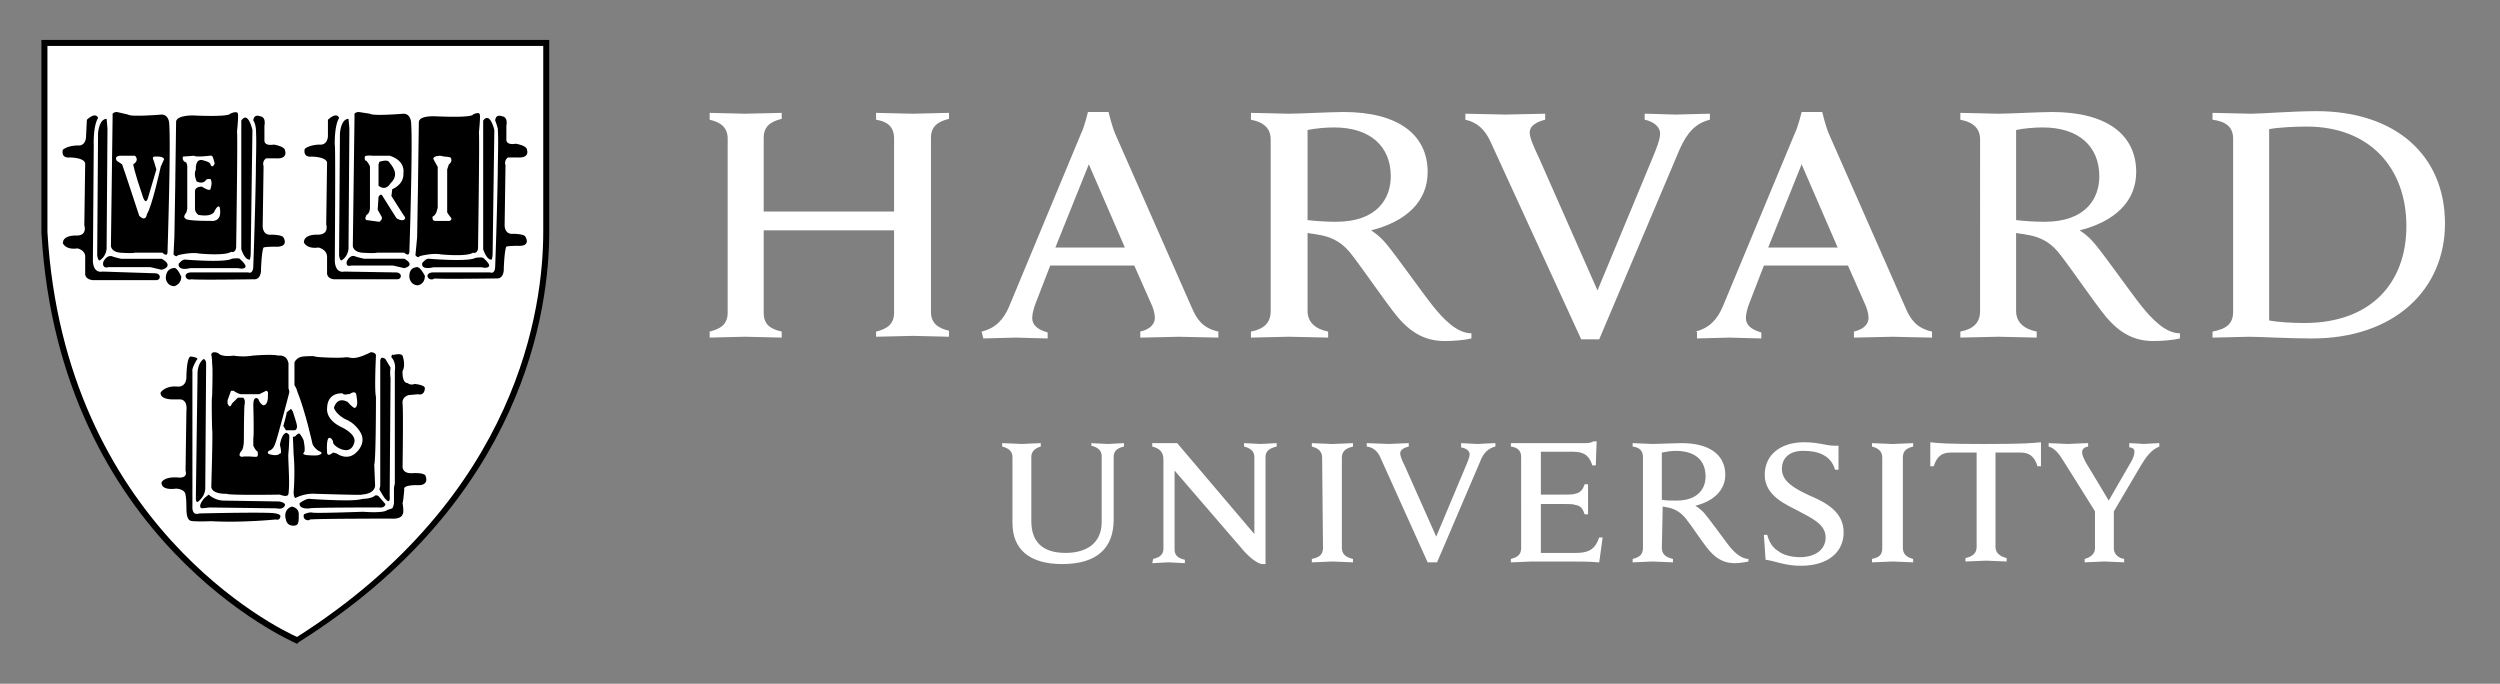
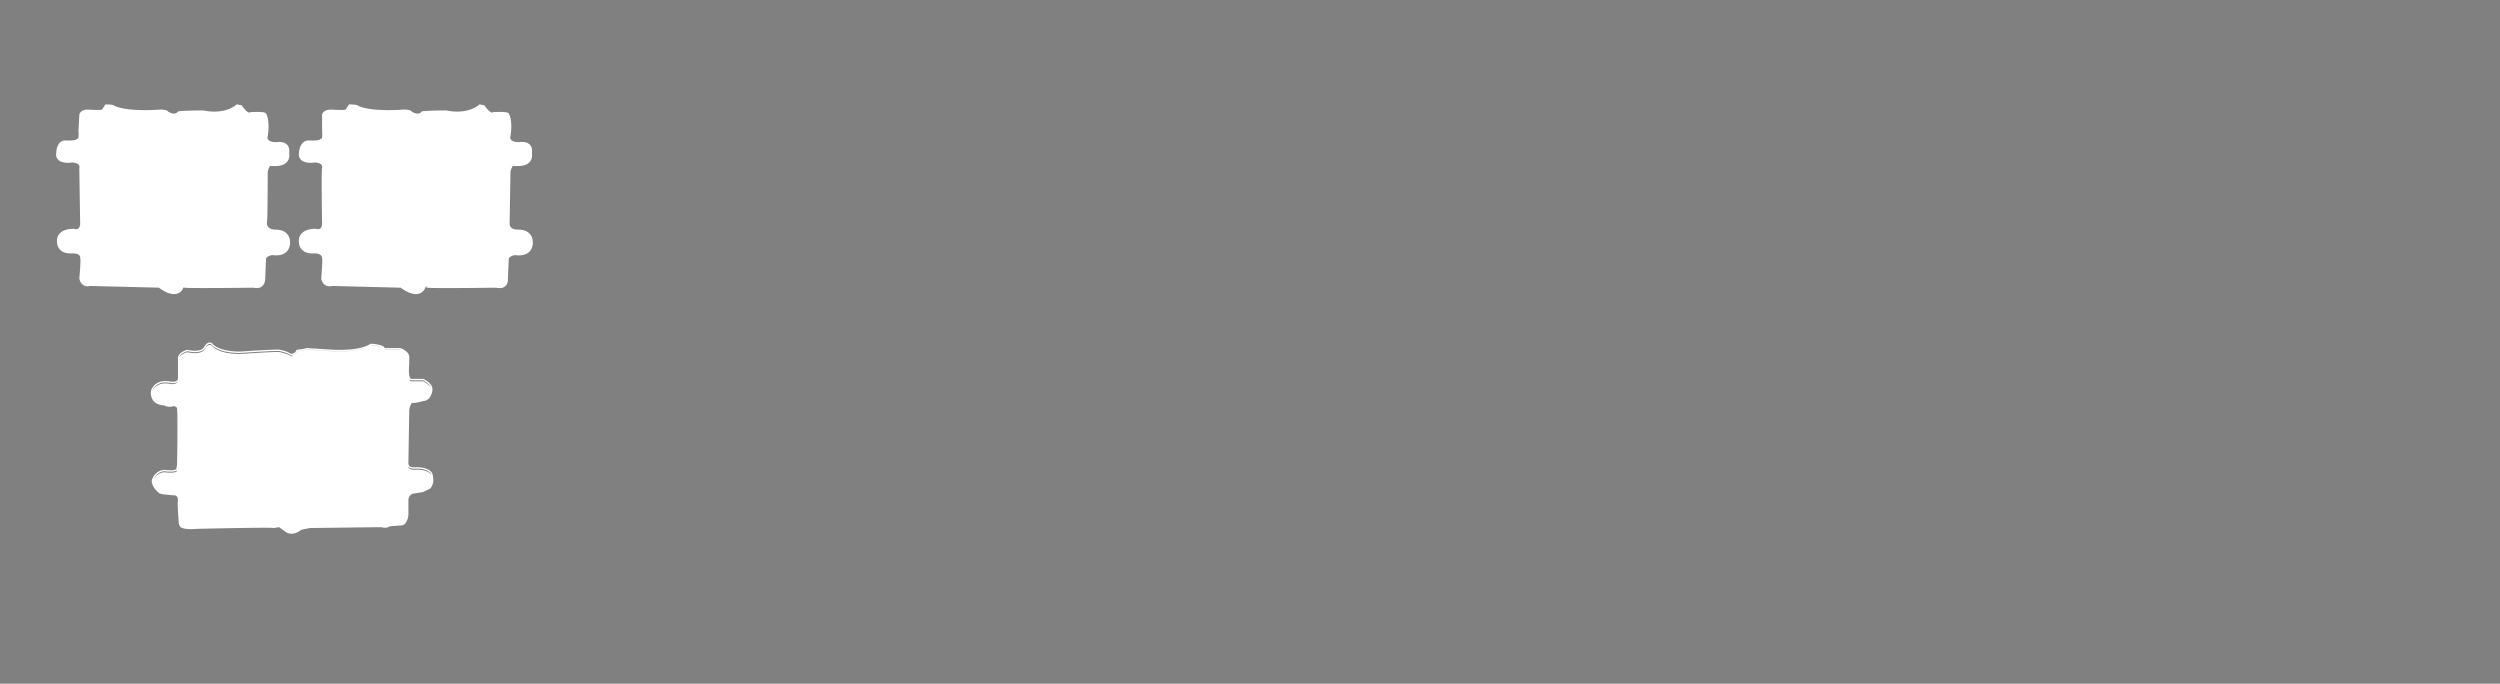
<svg xmlns="http://www.w3.org/2000/svg" width="117" height="32" fill="none">
  <rect width="100%" height="100%" fill="#808080" stroke="none" />
-   <path fill="#fff" d="M47.383 21.38c0-.241-.16-.402-.482-.482v-.16c.16 0 .763.04.923.04.12 0 .723-.04.884-.04v.16c-.281.08-.442.241-.442.482v3.01c0 .964.522 1.486 1.606 1.486.963 0 1.686-.442 1.686-1.445V21.34c0-.241-.16-.402-.482-.482v-.12c.12 0 .602.04.763.04.16 0 .642-.04.763-.04v.16c-.362.08-.482.241-.482.482v2.93c0 1.325-.763 2.088-2.409 2.088-1.525 0-2.328-.682-2.328-1.927V21.38zm6.584 4.777c.36-.08.481-.24.481-.482V21.5c0-.361-.2-.521-.522-.602v-.16h1.165l3.613 4.255V21.38c0-.241-.16-.402-.482-.482v-.16c.12 0 .602.04.763.04.16 0 .642-.04.763-.04v.16c-.362.08-.522.24-.522.482v5.018h-.201c-.12-.04-.402-.16-.803-.602l-3.252-3.774v3.693c0 .241.12.402.482.482v.16c-.12 0-.602-.04-.763-.04-.16 0-.642.04-.763.04l.04-.2zm28.582-1.124h.16c.081.321.242.602.523.763.24.2.682.28 1.003.28.723 0 1.205-.36 1.205-.923 0-.602-.602-.883-1.285-1.244-.522-.281-1.566-.682-1.566-1.686 0-.924.723-1.526 1.847-1.526.763 0 1.084.201 1.606.16v1.125h-.16c-.201-.683-.803-.883-1.486-.883-.763 0-1.004.441-1.004.843 0 .602.603.923 1.285 1.244.763.322 1.606.763 1.606 1.727 0 .923-.723 1.565-2.008 1.565-.762 0-1.244-.24-1.645-.28l-.08-1.165zm15.536-1.044L96.6 21.621c-.24-.402-.442-.643-.723-.723v-.16c.201 0 .763.04.883.04.161 0 .723-.04.964-.04v.16c-.2.04-.281.12-.281.281 0 .12.08.281.16.442.08.12 1.085 1.806 1.085 1.806l1.043-1.806c.12-.201.16-.362.16-.482s-.08-.2-.24-.2v-.202c.16 0 .562.04.682.04.121 0 .562-.04.723-.04v.161c-.401.16-.642.522-.883.923l-1.325 2.248m.08-.28v1.886c0 .201.16.442.482.482v.16c-.16 0-.763-.04-.923-.04-.16 0-.723.04-.924.04v-.16c.322-.08.482-.281.482-.482V23.87m-27.338-3.132h3.453c.12 0 .281 0 .401-.08h.161l-.04 1.124h-.16c-.121-.361-.282-.642-.924-.642h-1.485v2.007h1.164c.16 0 .361 0 .441-.04.241-.04.362-.2.442-.442h.16v1.405h-.16c-.08-.24-.16-.401-.442-.441-.08-.04-.28-.04-.441-.04h-1.164v2.288h1.645c.723 0 .924-.281 1.084-.723h.161l-.16 1.165c-.522-.04-.844-.04-1.446-.04h-1.726c-.16 0-.763.04-.964.04v-.161c.322-.08.482-.2.482-.522V21.38c0-.281-.16-.442-.481-.482v-.16zm-8.831.683c0-.281-.16-.442-.482-.522v-.16c.2 0 .763.04.963.04.16 0 .763-.04.964-.04v.16c-.321.08-.522.2-.522.522v4.215c0 .281.16.441.522.522v.16c-.2 0-.763-.04-.964-.04-.16 0-.762.04-.963.04v-.16c.361-.08.522-.2.522-.522l-.04-4.215zm26.214 0c0-.281-.16-.442-.481-.522v-.16c.2 0 .803.04.963.04.16 0 .763-.04.964-.04v.16c-.322.08-.482.2-.482.522v4.215c0 .281.16.441.482.522v.16c-.201 0-.763-.04-.964-.04-.16 0-.763.04-.963.04v-.16c.361-.08.481-.2.481-.522V21.42zm4.818-.642c-1.887 0-2.208-.04-2.57-.08v1.123h.161c.16-.522.442-.642.803-.642h1.204v4.416c0 .28-.16.441-.522.522v.16c.201 0 .803-.04.964-.04.16 0 .763.04.963.04v-.16c-.32-.08-.522-.241-.522-.522V21.18h1.165c.36 0 .642.12.802.642h.161v-1.124c-.442.04-.722.08-2.61.08zm-15.135 4.857c0 .281.16.441.522.522v.16c-.2 0-.803-.04-.963-.04-.16 0-.723.04-.924.04v-.16c.322-.08.482-.2.482-.522V21.38c0-.281-.16-.442-.482-.482v-.16c.201 0 .763.04.924.04.28 0 1.043-.04 1.365-.04 1.324 0 2.047.561 2.047 1.485 0 .722-.562 1.244-1.405 1.445 0 0 .2.12.401.321.241.281.884 1.164 1.124 1.485.241.322.603.683.964.683v.12c-.16.04-.442.08-.642.08-.442 0-.803-.16-1.165-.561-.32-.362-.802-1.124-1.124-1.526-.2-.24-.441-.441-.843-.522-.08 0-.16-.04-.24-.04l-.04 1.927zm0-2.248c.16.04.442.04.683.04 1.043 0 1.365-.602 1.365-1.124 0-.763-.482-1.204-1.405-1.204-.201 0-.442.04-.643.08v2.208zM64.606 21.42c-.12-.281-.321-.482-.642-.522v-.16c.2 0 .883.04 1.043.04.12 0 .723-.04.924-.04v.16c-.16.04-.402.12-.402.321 0 .12.08.321.241.642l1.445 3.252 1.365-3.252c.12-.28.2-.481.2-.602 0-.16-.16-.28-.4-.321v-.2c.16 0 .602.04.762.04.12 0 .642-.04.843-.04v.16c-.32.08-.562.28-.722.722l-2.008 4.697h-.441l-2.208-4.897zm5.138-14.814c-.24-.521-.602-.883-1.164-1.003v-.281c.362 0 1.606.04 1.887.04.24 0 1.445-.04 1.847-.04v.28c-.322.081-.723.242-.723.603 0 .24.16.602.442 1.204l2.73 6.183 2.569-6.183c.2-.481.361-.883.361-1.164 0-.321-.321-.562-.722-.642v-.281c.36 0 1.164.04 1.445.04.24 0 1.204-.04 1.606-.04v.28c-.643.161-1.044.563-1.406 1.366l-3.773 8.912H74l-4.256-9.274zm-36.532 8.912c.482-.12.843-.32.843-.883V6.486c0-.522-.321-.763-.843-.883v-.321c.24 0 1.365.04 1.646.04.321 0 1.485-.04 1.726-.04v.28c-.482.121-.843.322-.843.884v3.452h6.102V6.486c0-.562-.321-.803-.843-.883v-.321c.24 0 1.405.04 1.726.04.281 0 1.405-.04 1.686-.04v.28c-.481.121-.843.322-.843.884v8.15c0 .521.321.762.843.882v.281c-.24 0-1.405-.04-1.686-.04-.321 0-1.445.04-1.726.04v-.24c.482-.12.843-.322.843-.884v-3.854h-6.102v3.854c0 .562.321.763.843.883v.281c-.24 0-1.445-.04-1.726-.04-.281 0-1.365.04-1.646.04v-.28zm70.334 0c.642-.12.964-.36.964-.923V6.486c0-.562-.362-.803-.964-.883v-.321c.361 0 1.485.04 1.807.04.521 0 1.926-.12 3.051-.12 3.733 0 6.021 2.087 6.021 5.258 0 3.091-2.368 5.38-6.222 5.38-1.124 0-2.409-.08-2.931-.08-.321 0-1.365.04-1.726.04v-.282zm2.65-.521c.401.08 1.084.12 1.646.12 3.131 0 4.777-1.887 4.777-4.536 0-2.73-1.727-4.657-4.657-4.657-.602 0-1.365.04-1.766.12v8.953zm-45.002-.442c0 .522.361.843.963.963v.281c-.36 0-1.485-.04-1.846-.04-.281 0-1.405.04-1.767.04v-.28c.603-.12.924-.402.924-.964V6.526c0-.482-.281-.803-.924-.923v-.321c.362 0 1.446.04 1.767.04.522 0 1.967-.08 2.57-.08 2.528 0 3.933 1.043 3.933 2.81 0 1.405-1.043 2.328-2.65 2.73 0 0 .362.2.723.642.442.522 1.686 2.288 2.168 2.89.482.602 1.124 1.285 1.807 1.285v.24c-.322.081-.843.121-1.245.121-.843 0-1.525-.32-2.208-1.124-.562-.682-1.565-2.168-2.128-2.89-.36-.482-.802-.843-1.605-.964-.16-.04-.321-.04-.482-.08v3.653zm0-4.255c.321.04.843.08 1.325.08 1.967 0 2.569-1.124 2.569-2.128 0-1.405-.963-2.288-2.65-2.288-.36 0-.883.04-1.244.12V10.3zm33.16 4.255c0 .522.361.843.963.963v.281c-.361 0-1.485-.04-1.806-.04-.281 0-1.405.04-1.767.04v-.28c.603-.12.924-.402.924-.964V6.526c0-.482-.281-.803-.924-.923v-.321c.362 0 1.445.04 1.767.04.522 0 1.967-.08 2.529-.08 2.529 0 3.934 1.043 3.934 2.81 0 1.405-1.044 2.328-2.65 2.73 0 0 .362.2.723.642.442.522 1.686 2.288 2.168 2.89.482.602 1.124 1.285 1.806 1.285v.24c-.321.081-.843.121-1.244.121-.843 0-1.526-.32-2.208-1.124-.562-.682-1.566-2.168-2.128-2.89-.361-.482-.803-.843-1.606-.964-.16-.04-.32-.04-.481-.08v3.653zm0-4.255c.32.04.843.08 1.325.08 1.967 0 2.569-1.124 2.569-2.128 0-1.405-.964-2.288-2.65-2.288-.361 0-.883.04-1.244.12V10.3zm-48.415 5.218c.682-.16 1.043-.602 1.284-1.164l3.373-8.109c.16-.321.32-1.003.32-1.003h.964s.16.682.321 1.043l3.573 8.11c.241.562.522.963 1.245 1.123v.282c-.402 0-1.566-.04-1.847-.04-.281 0-1.405.04-1.806.04v-.282c.521-.12.682-.4.682-.642 0-.2-.08-.481-.2-.722l-.764-1.727H49.15l-.682 1.767c-.08.2-.16.481-.16.682 0 .281.16.522.722.683v.28c-.361 0-1.285-.04-1.486-.04l-1.525.04-.08-.32zm6.704-3.934L50.957 7.69l-1.566 3.894h3.252zm26.695 3.934c.683-.16 1.044-.602 1.285-1.164l3.372-8.109c.16-.321.322-1.003.322-1.003h.963s.16.682.321 1.043l3.573 8.11c.241.562.522.963 1.245 1.123v.282c-.402 0-1.566-.04-1.847-.04-.281 0-1.405.04-1.807.04v-.282c.522-.12.683-.4.683-.642 0-.2-.08-.481-.2-.722l-.764-1.727H82.55l-.682 1.767c-.08.2-.16.481-.16.682 0 .281.16.522.722.683v.28c-.362 0-1.285-.04-1.486-.04l-1.525.04v-.32h-.08zm6.665-3.934L84.316 7.69l-1.565 3.894h3.251zM2.1 2.03h23.484v8.873c0 4.054-1.526 12.685-11.642 19.108 0 0-11-4.576-11.843-19.108V2.03z" />
  <path fill="#fff" d="M9.822 16.027a.22.22 0 0 0-.152.063.61.61 0 0 0-.13.17c-.09.126-.279.158-.45.153a1.57 1.57 0 0 1-.318-.044l-.01-.002-.009.003c-.246.082-.356.186-.4.277a.257.257 0 0 0-.029.115c0 .023.003.033.005.04v.92a.147.147 0 0 1-.065.103.276.276 0 0 1-.122.038.61.61 0 0 1-.175-.009c-.31-.062-.52.01-.653.1a.57.57 0 0 0-.183.195c-.132.179-.045.43-.045.43v.001a.45.45 0 0 0 .031.07c.12.32.563.32.563.32.16.12.441.04.441.04.083 0 .13.034.16.077.015.06.008.119.008.119l-.001.007.002.006c.002.01.008.066.01.143a52.137 52.137 0 0 1 .003 1.113c-.004.582-.014 1.144-.014 1.144 0 .197-.039.311-.039.311l-.001.005v.006c0 .01-.003.014-.014.023a.158.158 0 0 1-.056.025.842.842 0 0 1-.198.019c-.148 0-.297-.02-.297-.02h-.008c-.418.042-.548.418-.55.422a.325.325 0 0 0-.007.228c.011.036.028.07.046.102.075.183.274.325.274.325 0 .08.763.12.763.12a.167.167 0 0 1 .1.083l.008.021c.019.07.019.137.019.137a.373.373 0 0 0-.01.08 2.34 2.34 0 0 0-.001.14c.002.109.008.241.015.37.016.256.036.496.036.496v.003a.15.15 0 0 0 .033.068v.007c.04.24.803.16.803.16s2.674-.061 3.396-.05a.993.993 0 0 1 .177.01c.08 0 .281-.04.281-.04l.28.201a.483.483 0 0 0 .402.098c.205-.037.362-.178.362-.178l.401-.08 3.333-.04c.28.08.4-.041.4-.041l.522-.04c.02 0 .04-.002.057-.005.127-.023.193-.125.227-.225.01-.02.021-.04.028-.06.043-.116.042-.231.042-.231v-.68a.587.587 0 0 1 .033-.133c.073-.129.175-.151.175-.151l.482-.08.241-.12c.093-.024.142-.089.17-.167.007-.011.015-.022.02-.034a.55.55 0 0 0 .043-.231c0-.156-.041-.3-.041-.3l-.001-.003v-.004c-.089-.175-.291-.247-.467-.278-.175-.031-.329-.02-.329-.02-.194.019-.267-.037-.3-.09-.034-.055-.026-.113-.026-.113v-.003l.04-2.488a.948.948 0 0 1 .07-.228c.032-.06.059-.096.059-.096.12.04.52-.081.52-.081a.407.407 0 0 0 .37-.282c.003-.006.009-.013.012-.02.053-.111.052-.213.052-.216.022-.158-.088-.288-.196-.376a1.144 1.144 0 0 0-.224-.14l-.006-.003h-.564c-.015-.003-.028-.011-.041-.029a.248.248 0 0 1-.036-.077.992.992 0 0 1-.03-.238c-.006-.173.014-.341.014-.341v-.325c0-.157-.11-.266-.216-.334a.894.894 0 0 0-.208-.1h-.721a.206.206 0 0 0-.061-.071.511.511 0 0 0-.116-.053c-.079-.027-.151-.037-.151-.037-.131-.04-.326-.04-.326-.04h-.01l-.009.005c-.25.173-.688.246-1.062.27-.374.026-.683.006-.683.006l-1.26-.081-.01.01c.004-.004-.004.003-.017.007a.549.549 0 0 1-.053.014 5.557 5.557 0 0 1-.352.05l-.02.002-.007.02a.24.24 0 0 1-.14.14l-.11.037a.873.873 0 0 0-.297-.142c-.114-.035-.21-.054-.214-.055l-.002-.002-.011-.003a.912.912 0 0 0-.085-.006c-.052 0-.123.002-.207.004a27.05 27.05 0 0 0-.606.03c-.437.024-.867.055-.868.055-.498.02-.834-.06-1.045-.143-.211-.084-.295-.168-.295-.168-.053-.073-.111-.108-.17-.11zm-.003.066c.035.002.076.021.123.086v.002l.002.002s.097.096.318.183c.22.087.566.168 1.071.148h.003s.43-.03.867-.056c.218-.012.438-.023.604-.029a5.4 5.4 0 0 1 .263-.001l.012.001.002.002.009.002s.1.02.213.054c.114.035.243.088.293.138l.014.014.14-.046s.085-.05.143-.138c-.045.109-.155.146-.155.146l-.12.08c-.12-.12-.522-.2-.522-.2-.04-.04-1.766.08-1.766.08-1.004.04-1.365-.32-1.365-.32-.201-.282-.402.12-.402.12-.2.28-.803.12-.803.12-.222.074-.321.165-.367.242a.197.197 0 0 1 .016-.047c.035-.07.129-.163.358-.241.013.003.147.039.32.044.18.005.392-.024.504-.18l.001-.001.002-.003s.048-.097.117-.156c.034-.03.07-.047.105-.046zm7.545.06c.014 0 .196.003.302.038h.003l.002.002s.069.01.14.033a.459.459 0 0 1 .102.046l.01.01a.785.785 0 0 0-.247-.082c-.12-.04-.322-.04-.322-.04-.521.36-1.766.281-1.766.281l-1.244-.08c-.04.039-.428.078-.437.08l.005-.008a4.702 4.702 0 0 0 .353-.05.542.542 0 0 0 .059-.016c.01-.004.016-.009.024-.013l1.238.08s.314.02.693-.005c.374-.025.812-.092 1.085-.276zm.629.2h.72c.003.001.06.023.127.058-.067-.034-.12-.05-.12-.05h-.723l-.004-.008zm.86.065c.018.009.032.014.05.026l.014.01a.792.792 0 0 0-.064-.036zm.287 1.302.013.023c.02.027.048.048.082.055h.56c.005.002.105.049.204.129a.49.49 0 0 1 .158.205.831.831 0 0 0-.285-.25c-.04-.024-.069-.036-.069-.036h-.561c-.05-.01-.082-.059-.102-.126zm-10.798.122c-.1.191-.382.124-.382.124-.602-.12-.802.282-.802.282-.006.007-.01.015-.014.022a.27.27 0 0 1 .041-.084l.003-.004s.046-.093.165-.174c.119-.08.308-.148.601-.09 0 0 .094.021.196.01a.334.334 0 0 0 .152-.048.209.209 0 0 0 .04-.038zm10.746 3.975c.049.074.154.136.357.116 0 0 .147-.01.314.02.165.03.343.098.416.242l.006.028c-.188-.278-.739-.242-.739-.242-.262.026-.334-.084-.354-.164zm-10.802.189-.004.014c0 .02-.01.038-.026.05a.187.187 0 0 1-.068.031c-.17.046-.508 0-.508 0a.615.615 0 0 0-.49.332s.111-.34.493-.379c.007.001.149.02.299.02a.875.875 0 0 0 .214-.021.217.217 0 0 0 .081-.037l.009-.01zm2.797-17.122-.012.01c-.627.51-1.537.275-1.537.275l-.004-.001h-.004c-.884 0-1.169.04-1.169.04l-.012.002-.008.01c-.092.11-.204.108-.302.08a.59.59 0 0 1-.173-.084.151.151 0 0 0-.078-.053.585.585 0 0 0-.115-.025c-.078-.01-.15-.011-.15-.011h-.002c-.881.06-1.43.01-1.758-.054a1.835 1.835 0 0 1-.339-.096c-.067-.027-.09-.044-.09-.044l.004.004a.085.085 0 0 0-.04-.022.385.385 0 0 0-.051-.011 1.356 1.356 0 0 0-.126-.012c-.086-.005-.167-.006-.167-.006h-.02l-.01.018a2.34 2.34 0 0 1-.151.228.178.178 0 0 1-.036.007 1.121 1.121 0 0 1-.085.005c-.067.002-.15.001-.23-.001-.159-.005-.309-.015-.309-.015h-.002c-.168 0-.268.053-.325.11-.056.056-.069.116-.069.116v.003l-.04.768v.002c.02.238-.005.335-.021.36-.008.014-.008.01-.009.01l-.027-.017-.019.027c-.01.016-.05.037-.107.05a1.16 1.16 0 0 1-.197.02 2.75 2.75 0 0 1-.267-.004h-.007a.355.355 0 0 0-.247.136.63.63 0 0 0-.113.245c-.041.172-.03.337-.03.337v.003a.352.352 0 0 0 .161.235c.078.049.17.073.26.083.171.02.322-.009.33-.01h.002c.213.02.29.086.32.139.028.053.012.1.012.1l-.002.004v.005c0 .083.01.743.02 1.386l.02 1.26a.329.329 0 0 1-.06.173.146.146 0 0 1-.089.054c-.063.013-.126-.012-.126-.012l-.006-.004h-.006c-.45 0-.656.157-.742.319a.523.523 0 0 0-.053.321.51.51 0 0 0 .378.479c.174.052.34.03.34.03l-.004.002c.215 0 .303.056.34.106.038.05.03.096.03.096l-.002.01.004.01c-.001-.002.005.02.007.051.001.03.002.071.001.118a7.69 7.69 0 0 1-.016.326c-.015.23-.035.451-.035.451v.004l.001.005c.042.23.175.325.296.352.11.026.203 0 .217-.004h.001l3.205.08c.457.334.753.343.93.252.17-.087.214-.243.22-.26l.055.008c.036.006.106.009.208.012l.39.005c.306.002.692 0 1.073-.002.382-.002.759-.006 1.045-.009l.499-.005h.002a.549.549 0 0 0 .314-.008.346.346 0 0 0 .17-.144c.071-.114.071-.24.071-.241v-.002l.04-.956c.016-.063.085-.11.155-.137a.561.561 0 0 1 .135-.037c.446.059.664-.099.76-.274a.68.68 0 0 0 .074-.365.546.546 0 0 0-.357-.5c-.164-.063-.32-.052-.32-.052h.002c-.212 0-.31-.074-.36-.146a.273.273 0 0 1-.049-.141v-.001c.011-.07.018-.243.024-.478a183.582 183.582 0 0 0 .017-1.931c0-.049.028-.128.057-.192.026-.055.045-.088.051-.098.247.025.436.01.569-.037a.494.494 0 0 0 .272-.214.503.503 0 0 0 .052-.346c.018-.15-.004-.264-.057-.344a.383.383 0 0 0-.215-.15.748.748 0 0 0-.32-.017c-.275 0-.37-.076-.403-.142-.033-.067-.009-.135-.009-.135l.001-.003.001-.003c.06-.385.04-.65.005-.82-.036-.17-.091-.248-.091-.248l-.003-.005-.006-.004a.394.394 0 0 0-.171-.045 2.246 2.246 0 0 0-.233-.01c-.157 0-.298.01-.298.01h-.01l-.008.006c-.028.021-.06.019-.102-.003a.536.536 0 0 1-.135-.109c-.088-.092-.157-.2-.157-.2l-.008-.012-.23-.046zm11.36 0-.01.01c-.627.51-1.538.275-1.538.275l-.004-.001h-.004c-.844 0-1.129.04-1.129.04l-.012.002-.008.01c-.091.11-.203.108-.302.08-.095-.028-.166-.08-.172-.084a.15.15 0 0 0-.079-.053.585.585 0 0 0-.115-.025c-.078-.01-.15-.011-.15-.011h-.002c-.881.06-1.43.01-1.758-.054a1.835 1.835 0 0 1-.339-.096.467.467 0 0 1-.09-.044l.004.004a.088.088 0 0 0-.04-.022.375.375 0 0 0-.05-.011 3.52 3.52 0 0 0-.293-.017h-.021l-.01.017c-.035.07-.144.218-.152.229a1.1 1.1 0 0 1-.12.012c-.067.001-.149 0-.229-.002-.16-.005-.31-.015-.31-.015h-.002c-.187 0-.297.052-.358.108-.062.056-.076.118-.076.118v.813c.02.218-.006.304-.02.324-.007.01-.007.007-.008.007h-.002l-.027-.018-.019.027c-.01.016-.05.037-.107.05a1.171 1.171 0 0 1-.198.02c-.138.006-.267-.004-.267-.004h-.006a.4.4 0 0 0-.27.134.612.612 0 0 0-.125.246c-.047.172-.036.337-.036.337v.002l.001.002a.352.352 0 0 0 .162.235c.077.049.17.073.258.083.171.02.323-.009.332-.01.214.02.291.085.32.138.029.054.013.1.013.1v.002a.994.994 0 0 0-.013.167c-.003.084-.005.195-.006.323a111.658 111.658 0 0 0 .018 2.164.33.33 0 0 1-.06.173.146.146 0 0 1-.09.054c-.063.013-.126-.012-.126-.012l-.006-.004h-.007c-.449 0-.655.157-.742.319-.085.16-.053.32-.053.321a.51.51 0 0 0 .379.478c.173.053.34.032.34.032h-.004c.194 0 .282.057.325.109.044.052.043.1.043.1v.007l.004.007c-.002-.003.004.02.006.051a7.638 7.638 0 0 1-.015.444c-.015.23-.034.45-.034.45l-.001.005v.005c.043.23.177.325.297.352.111.026.203 0 .217-.004h.002l3.204.081c.458.333.752.343.93.252a.487.487 0 0 0 .23-.27v-.002a.078.078 0 0 1 .06-.04c.009 0 .008.001.006-.001-.001-.002.002 0-.005.013l-.02.04.044.007c.036.006.106.01.209.012.102.003.235.005.389.006a124.011 124.011 0 0 0 2.117-.012l.502-.005c.141.03.25.022.33-.008a.323.323 0 0 0 .17-.145c.067-.116.055-.245.055-.245v.005l.04-.959c.017-.062.084-.108.155-.137.069-.027.132-.035.136-.036.445.06.664-.099.76-.274a.674.674 0 0 0 .073-.364v-.002a.545.545 0 0 0-.357-.5c-.163-.062-.32-.05-.32-.05l.003-.002c-.234 0-.33-.074-.373-.145-.044-.07-.036-.138-.036-.138v-.004c0-.238.04-2.408.04-2.408V8.05c0-.05.028-.129.057-.192.026-.056.046-.088.052-.098.247.025.436.01.569-.037a.494.494 0 0 0 .272-.214.503.503 0 0 0 .052-.346c.018-.15-.005-.265-.058-.344a.383.383 0 0 0-.215-.15.748.748 0 0 0-.32-.017c-.275 0-.369-.076-.402-.143-.033-.066-.008-.134-.008-.134l.001-.006c.06-.385.04-.65.005-.82-.036-.17-.091-.248-.091-.248l-.004-.005-.005-.004a.393.393 0 0 0-.171-.045 2.248 2.248 0 0 0-.233-.01c-.157 0-.3.01-.3.01h-.008l-.008.006c-.029.021-.06.019-.102-.003a.54.54 0 0 1-.136-.109 1.504 1.504 0 0 1-.156-.2l-.008-.012-.23-.046z" />
-   <path fill="#000" d="m13.902 30.13-.08-.04c-.08-.04-11.04-4.777-11.883-19.189V1.87h23.765v8.992c0 3.533-1.124 12.525-11.722 19.19l-.08.08zM2.22 2.15v8.711c.803 13.65 10.759 18.547 11.682 18.948C24.3 23.185 25.424 14.353 25.424 10.86V2.15H2.22z" />
-   <path fill="#000" d="M5.472 5.242s-.241 0-.201.16l-.08 6.103s0 .281.441.321c0 0 .562.04.683 0H7.6s.24.24.24-.04c0 0 .16-4.938.08-5.982 0 0 0-.442-.361-.442 0 0-1.445.12-1.565 0l-.522-.12zm5.572.01c-.053-.005-.138.01-.274.07 0 0 .041.161-1.765.08-.04 0-.723 0-.763.282 0 0-.04 2.89-.04 2.97l-.04 2.41-.04.842s.12.16.2.04c0 0 .602-.16 1.003-.08 0 0 1.205.12 1.486-.08 0 0 .2.08.241-.201 0 0 .08-5.34.04-5.42 0 0 .08-.763.04-.843 0 0 0-.063-.088-.07zm-6.618.15c-.08.002-.194.051-.36.202l-.04.803s0 .441-.4.4c0 0-.443 0-.684.202 0 0-.12.4.322.36 0 0 .683 0 .723.282l-.041 2.89s.161.482-.36.482c0 0-.644-.04-.644.36 0 0 .121.323.683.242 0 0 .402.08.362.442v.722s-.041.281.36.321h2.971s.16 0 .16-.16c0 0 .001-.161-.24-.161l-2.449-.08s-.402.12-.442-.482c0 0 .04-5.154.04-5.381l.001.002v-.081l-.002-.003c-.004-.197-.005-.896.203-1.241 0 0-.032-.126-.163-.122zm7.601.014c-.172.015-.172.228-.172.228.08.08.12.361.12.361.04.642 0 1.365 0 2.047-.04 2.289-.12 4.376-.12 4.376 0 .442-.24.32-.24.32H8.963c-.281 0-.28.162-.28.162.04.24.28.16.28.16.24.04 2.89 0 2.89 0 .402.04.362-.482.362-.482.04-.923.12-1.003.12-1.003.08-.04.522-.04.522-.04.723.04.402-.442.402-.442-.08-.12-.562-.12-.562-.12-.442.04-.402-.442-.402-.442l.04-2.77a.303.303 0 0 1 .121-.36h.441c.603.04.442-.362.442-.362 0-.201-.521-.282-.521-.282-.482.08-.443-.2-.443-.2v-.683c.08-.441-.2-.441-.2-.441a.343.343 0 0 0-.149-.027zm-.566.09c-.052.006-.108.047-.168.138v6.021s.16.522.401.482c0 0 .04-.12.04-.321l.08-5.741s-.132-.61-.354-.58zm-6.47.057c-.362 0-.402.683-.402.683l-.04 5.7c.04.281.12.24.12.24.361-.24.321-.641.321-.641l.04-5.5c0-.08-.04-.482-.04-.482zm.166 6.42a.246.246 0 0 0-.056.01c-.08.023-.18.092-.263.259l-.001.003-.001.003s-.024.075-.006.148c.01.037.033.076.076.096.04.02.095.02.167 0h1.96l.526.122.007-.001s.038-.009.084-.026a.4.4 0 0 0 .144-.084.165.165 0 0 0 .046-.077.152.152 0 0 0-.013-.1c-.032-.068-.107-.137-.25-.219l-.009-.005H5.676c-.003 0-.088-.019-.186-.044a1.976 1.976 0 0 1-.244-.072l-.002-.001s-.035-.014-.087-.011zm5.965.106c-.113-.005-.27.018-.27.018-.322.2-2.209.04-2.209.04-.12 0-.281.2-.281.2-.04.362.562.201.522.201h2.248c.361.08.361-.08.361-.08 0-.12-.28-.361-.28-.361a.25.25 0 0 0-.091-.018zm-2.97.45a.071.071 0 0 0-.03.01s-.362 0-.362.481c0 0 .04.361.401.361 0 0 .322-.08.322-.441 0 0-.177-.424-.331-.41zm8.64-7.297s-.24 0-.2.16l-.08 6.103s0 .28.44.321c0 0 .563.04.684 0h1.284s.24.24.24-.08c0 0 .162-4.939.081-5.982 0 0 0-.442-.36-.442 0 0-1.446.12-1.567 0l-.522-.08zm5.557.05a.568.568 0 0 0-.217.07s.04.161-1.767.08c-.04 0-.763-.04-.763.282 0 0-.04 2.89-.04 2.97l-.04 2.41-.08.842s.12.16.201.04c0 0 .602-.16 1.004-.08 0 0 1.204.12 1.485-.08 0 0 .2.08.24-.2 0 0 .08-5.34.04-5.42 0 0 .081-.764.041-.844 0 0 0-.075-.104-.07zm-6.643.11c-.079.002-.193.051-.359.202v.762s0 .441-.401.401c0 0-.442 0-.682.2 0 0-.121.403.32.362 0 0 .683 0 .723.282l-.04 2.89s.16.481-.401.481c0 0-.643-.04-.643.362 0 0 .12.32.683.24 0 0 .401.081.401.443v.722s-.04.281.322.321h2.97s.16 0 .16-.16c0 0 0-.161-.24-.161l-2.41-.04s-.4.12-.44-.482c0 0 .04-5.38 0-5.46v.08s-.04-.923.2-1.324c0 0-.031-.126-.163-.122zm7.642.014c-.172.015-.173.228-.173.228.04.08.121.361.121.361.04.642 0 1.365 0 2.047-.04 2.289-.12 4.376-.12 4.376 0 .442-.241.32-.241.32h-2.65c-.28 0-.281.162-.281.162.04.24.321.16.321.12.241.04 2.89 0 2.89 0 .402.04.362-.482.362-.482.04-.923.12-1.004.12-1.004.08-.04.522-.04.522-.04.682.04.361-.44.361-.44-.08-.121-.562-.122-.562-.122-.441.04-.401-.441-.401-.441l.04-2.77a.306.306 0 0 1 .12-.362h.442c.602.04.442-.36.442-.36 0-.201-.522-.282-.522-.282-.482.08-.441-.2-.441-.2v-.643c.08-.441-.201-.441-.201-.441a.346.346 0 0 0-.15-.027zm-.567.104c-.051.005-.108.04-.168.124v6.021s.16.522.402.482c0 0 .04-.12.04-.321l.08-5.741s-.132-.583-.354-.564zm-6.47.043c-.361 0-.402.683-.402.683l-.04 5.7c.04.281.12.24.12.24.362-.24.322-.641.322-.641l.04-5.5c0-.08-.04-.482-.04-.482zm.23 6.414c-.07-.002-.2.03-.31.25 0 0-.08.281.2.201h1.967l.522.12s.562-.12 0-.441h-1.886s-.362-.08-.442-.121c0 0-.02-.008-.051-.009zm5.923.072a1.95 1.95 0 0 0-.211.018c-.322.2-2.209.04-2.209.04-.12 0-.281.2-.281.2-.08.362.522.201.522.201h2.248c.361.08.362-.08.362-.08 0-.12-.282-.361-.282-.361a.373.373 0 0 0-.149-.018zm-2.951.45a.071.071 0 0 0-.03.01s-.362-.001-.322.48c0 0 .04.362.401.362 0 0 .322-.04.322-.441 0 0-.212-.424-.371-.41zm-5.972 7.797s0 .442-.04.884c-.04.24.08 1.364 0 1.927 0 0 0 .2-.402.04 0 0-2.448.04-2.489-.04 0 0-.682.04-.722-.322 0 0 .08-2.61.04-2.69 0 0-.04-1.404 0-1.565 0 0 .04-1.325 0-1.485 0 0 0-.322-.04-.442 0 0 0-.2.321-.08 0 0 .12.2.723.12 0 0 .441.08.883 0 0 0 .963-.08 1.204 0 0 0 .402-.08.482.361v1.165l.12.401.12-.08.04-.281v-1.245s.081-.24.402-.28c0 0 .482-.04.562 0 .08.04 1.124.08 1.405.04.281-.04.322.2 1.205-.241 0 0 .24 0 .24.16 0 0-.08 1.606 0 1.927 0 0 0 2.97-.08 3.172l.04.963s.04.402-.642.442c0 0 .402.04-2.208-.04 0 0-.401-.04-.883.2 0 0-.08-.04-.08-.28 0 0 .08-.884 0-1.767l-.04-.964h-.161zm4.215 2.61s.241.441.321.482c0 0 .201.24.16-.201l.041-5.5s-.04-.2 0-.482l-.24-.401s-.242-.2-.242.12v5.821l-.04.16zm-7.989.24s.281.282.723.282l2.57.04s.28.04.28.16c0 0-.04.241-.401.161l-3.132-.04-.36.04s-.242-.04.12-.482l.2-.16zm-.562-6.302s-.24.401-.2.522v6.343s-.04.441.32.32c0 0 3.333-.08 3.574 0 0 0 .32.041.2.202 0 0 0 .12-.2.08 0 0-1.566.16-3.011.08 0 0-.964.04-1.004-.04 0 0-.16-.04-.16-.562 0 0 0-.522-.04-.602 0 0 .04-.281-.442-.321 0 0-.683.12-.683-.281 0 0 .08-.281.763-.241 0 0 .482.08.362-.321l.04-2.81s.08-.482-.281-.522H8.04s-.562 0-.522-.322c0 0 .201-.32.763-.28 0 0 .402.08.442-.402 0 0 0-.964.2-1.004-.04 0 .442.04.281.161zm.322-.04s.12 0 .12.24l-.04 5.741s.04.361-.281.642c0 0-.16.201-.16-.12l.08-5.861s0-.442.28-.642zm4.496 6.744s.32-.24.481-.2c0 0 1.727.12 2.249.04.521-.08.2-.04.2-.04s.442 0 .602-.161c0 0 .12-.04.201.08l.281.321s0 .2-.321.16c0 0-3.091 0-3.212.04.04 0-.521.081-.481-.24zm.2.522s.241-.12.402-.08c.16.04 2.368-.04 2.368-.04s.964.08 1.124-.08l.241-.081s.08-.12.08-.281v-.683l.04-.2v-5.26s.081-.4-.16-.641c0 0 0-.161.08-.121.08.04.04 0 .04 0s.322-.08.402.04c0 0 .16.442 0 .723 0 0-.04.562.24.562 0 0 .121.12.322.04 0 0 .482.04.482.2 0 0 0 .362-.321.282l-.442.04s-.321.08-.281.401c.04.362 0 2.971 0 2.971s0 .321.482.281c0 0 .602-.04.602.16 0 0 .16.362-.281.402 0 0-.803-.04-.723.2 0 0-.04.523-.08.643 0 0 .08.442 0 .522 0 0-.04.24-.562.2 0 0-3.252 0-3.774.04-.04.081-.361.04-.28-.24zm-.562-.361s.321.04.321.361 0 .482-.16.522c-.2.04-.402-.04-.442-.281-.08-.241 0-.522.281-.602z" />
  <path fill="#fff" d="m7.68 7.45-.16.36s-.402 1.847-.643 2.208c0 0-.04.402-.362.08 0 0-.762-2.328-.802-2.408l-.241-.16s-.16-.201.12-.241h.723s.24.2-.08.401c0 0 .04.321.441 1.485 0 0 .12.442.24.12l.402-1.364-.12-.402s-.12-.2.04-.2c0 0 .402-.04.442.12zm1.084.32v2.008l-.04.16s-.201.241-.04.281c0 0-.161.12 1.204.12 0 0 .521.081.401-.601 0 0-.04-.241-.24.12 0 0-.041.321-.764.2 0 0-.16-.12-.16-.28v-.843s0-.201.321-.201c0 0 .361.24.401.12 0 0 .12-.32 0-.481 0 0-.16 0-.2.04 0 0-.12.24-.442.08 0 0-.16-.321-.04-.562 0 0-.04-.482.281-.442 0 0 .401.08.401.201 0 0 .08.241.201-.04l-.08-.281s-.04-.12-.16-.08c0 0-.643.08-.723 0l-.522.04s-.08.2.16.28c0 .041.04.081.04.161zm11.521-.32c-.04-.161.321-.161.321-.161l.201.04c.12 0 .281.04.281.04.12.2-.08.321-.08.321l-.08.241v2.007c.04.08.2.281.2.281 0 .16-.2.12-.2.12h-.563c-.16 0-.12-.2-.12-.2.2-.08.24-.442.24-.442V7.811l-.2-.362zm-2.57 1.766-.04.602.161.28c.12.161-.08.282-.08.282l-.602-.08c-.12-.04 0-.241 0-.241.16-.08.16-.321.16-.321V7.81c0-.08-.16-.281-.16-.281-.12 0-.08-.201-.08-.201.04-.08.36-.04.36-.04h.804c.762.24.642.803.642.803.04.562-.522.762-.522.762l-.04.321.562.884c.08.08.08.16.08.16-.08.201-.401 0-.401 0l-.683-1.084c-.08-.08-.16.08-.16.08zm0-1.526v1.004c.362.28.563-.12.563-.12.482-.442 0-.884-.08-1.004s-.442 0-.442 0l-.04.12zm-5.86 11.24s.04 1.406 0 1.606v.322s.08.2.2.28c0 0 .08.282-.12.241 0 0-.482-.04-.602 0 0 0-.281 0 0-.32 0 0 .08-.121.08-.482 0 0 0-1.606.04-1.687 0 0 .04-.2-.08-.28h-.24l-.282.28s-.08.282-.2 0v-.16l.16-.442h.12s.161.12.322.16h.883l.321-.16s.12 0 .08.201c0 0 .04.442-.2.482 0 0-.161-.04-.241-.281 0-.04-.241-.201-.241.24zm4.175-.521s-.723-.08-.723.722c0 0-.08.522.723.884 0 0 .602.28.562.642 0 0-.08.642-.723.321 0 0-.321-.16-.28-.321 0 0-.081-.2-.202-.16 0 0-.12.04-.08.682 0 0 0 .24.281 0l.16.04s.523.401.964-.08c0 0 .482-.442.12-.964 0 0-.24-.401-.682-.562 0 0-.401-.2-.522-.522 0 0 .12-.562.643-.28 0 0 .2.24.32.28 0 0 .161 0 .121-.361l-.04-.281s-.04-.2-.321 0c0-.04-.241.08-.321-.04zm-2.289-.402c.12.08.161.281.161.281.402 1.004.723 2.49.723 2.49.08.2.28.32.28.32.322.12 0 .201 0 .201-.12.04-.561 0-.561 0-.241-.04-.12-.12-.12-.12.08-.08 0-.482 0-.482 0-.16-.202-.401-.202-.401-.08-.04-.2.12-.2.12s-.201.08-.241 0c-.04-.08-.16-.16-.16-.16-.242 0-.322.561-.322.561.12.482 0 .402 0 .402-.12.16-.482.04-.482.04-.16-.04-.04-.16-.04-.16.201-.04.281-.282.281-.282.08-.12.723-2.609.723-2.609-.04-.04 0-.281.16-.2zm-.32 1.285c0 .08-.161.642-.161.642l.12.201h.402c.08 0 .12-.08.12-.2 0-.081-.2-.683-.2-.683l-.081-.12-.2.16z" />
</svg>